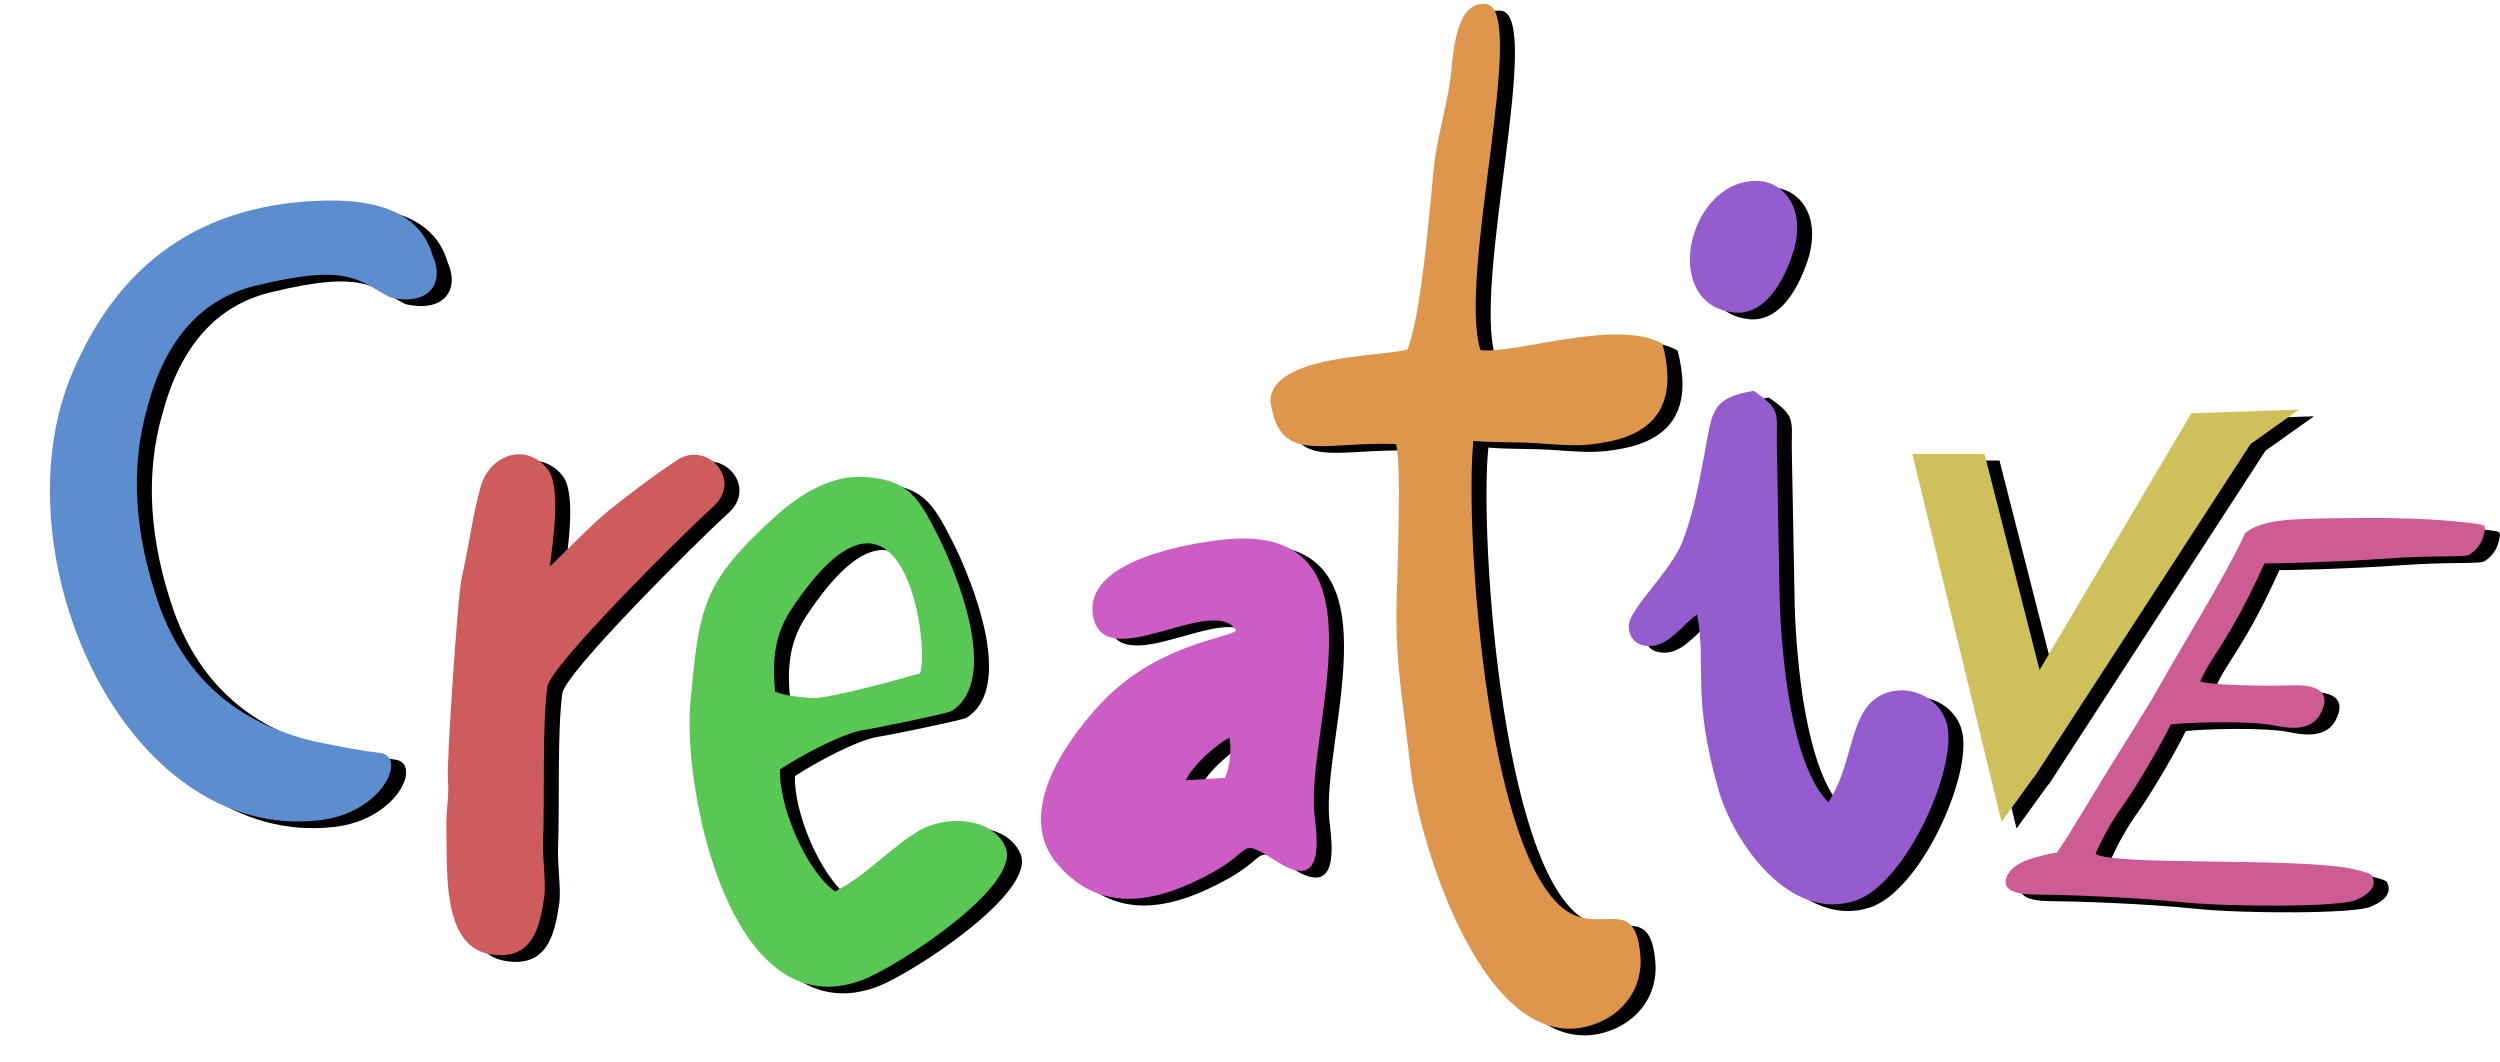
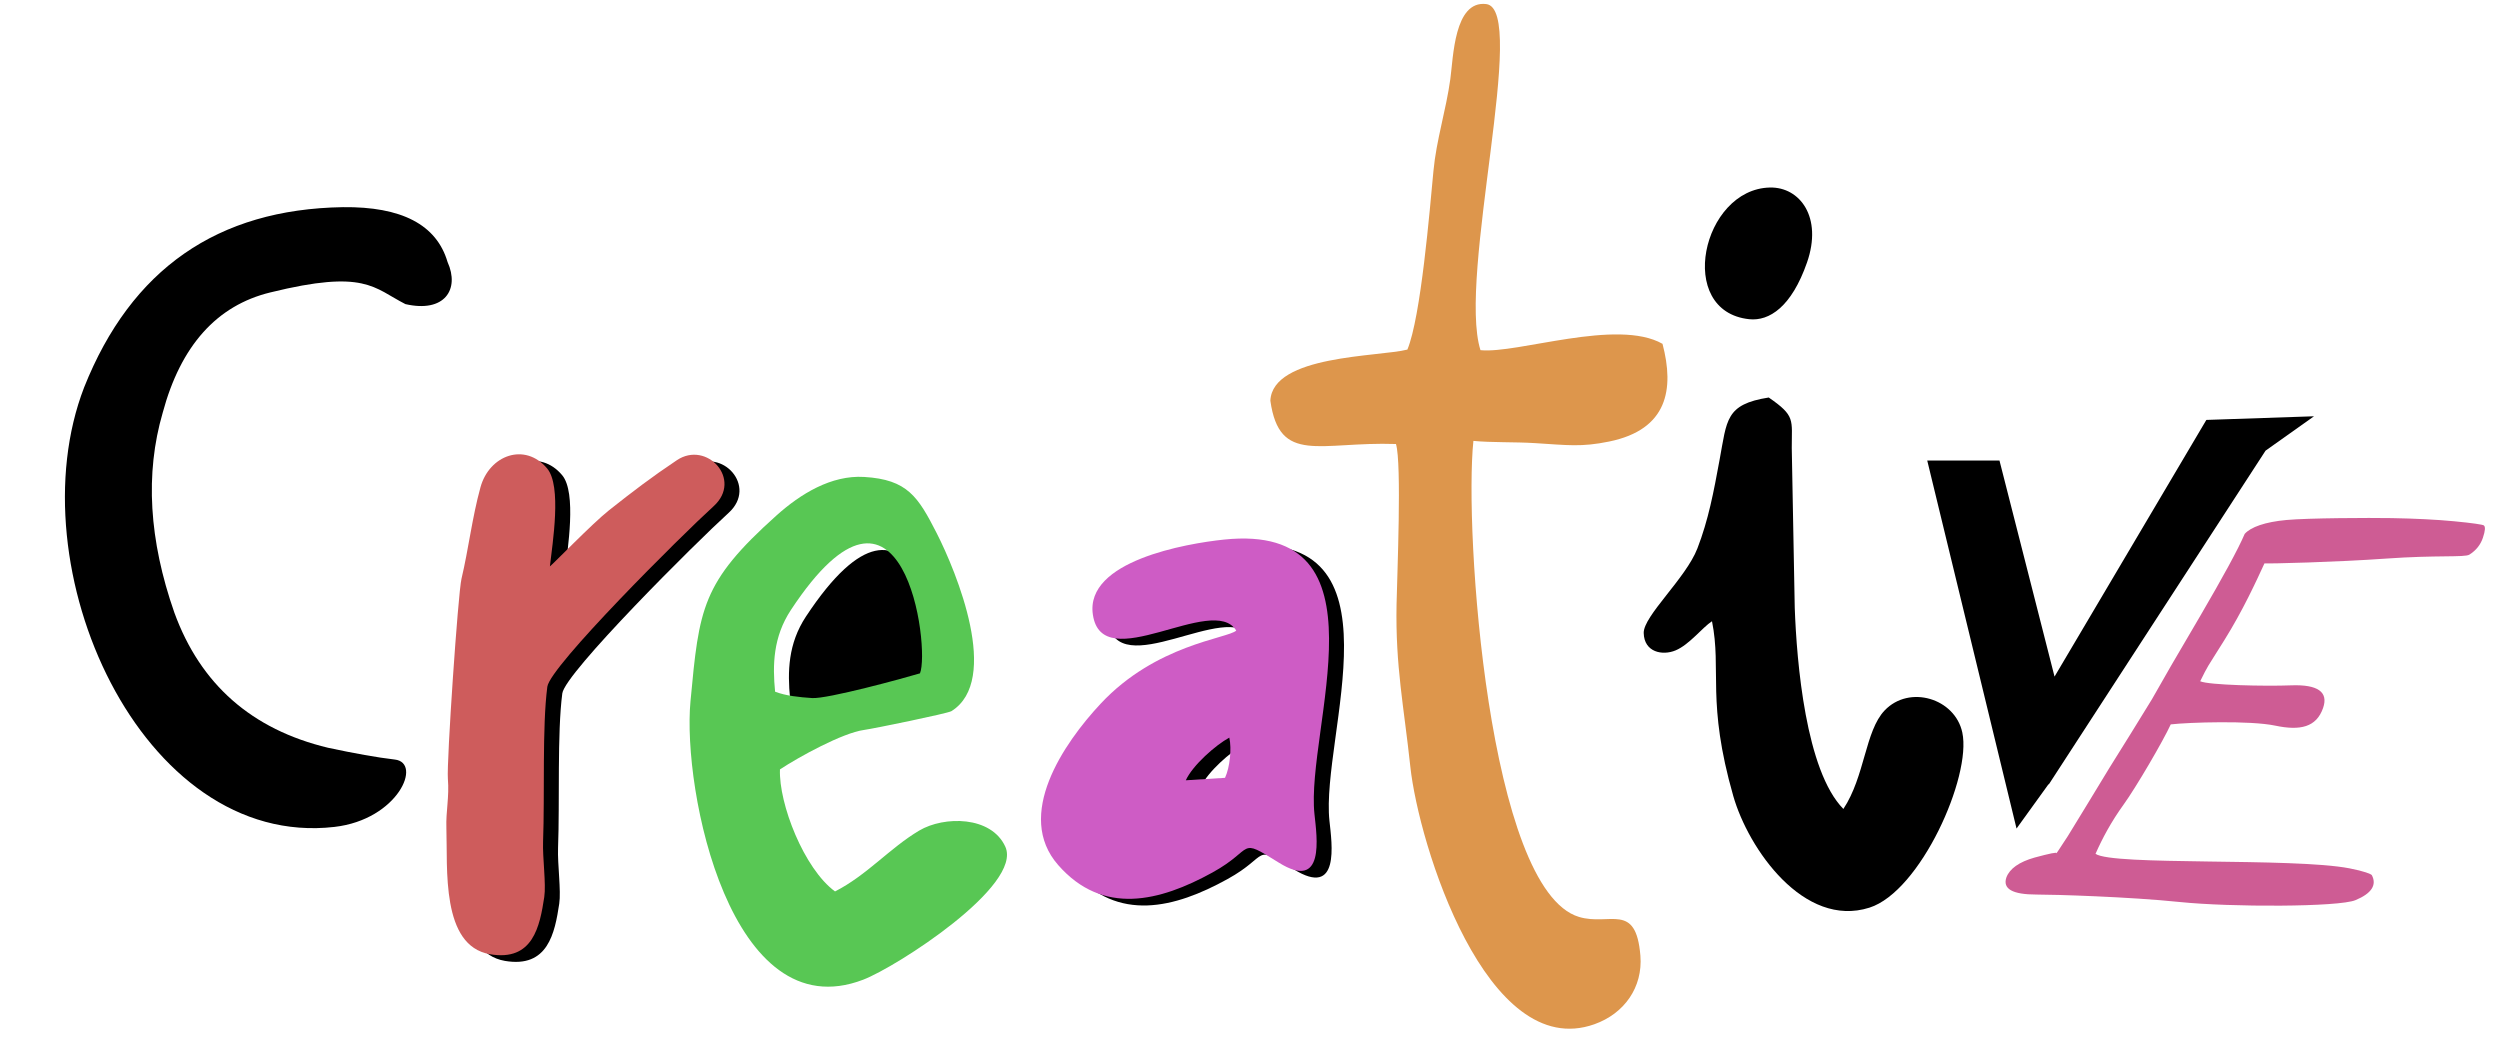
<svg xmlns="http://www.w3.org/2000/svg" height="163.8" preserveAspectRatio="xMidYMid meet" version="1.1" viewBox="-7.7 -0.6 385.5 163.8" width="385.5" zoomAndPan="magnify">
  <defs>
    <clipPath id="clip1">
      <path d="m190 1h62v158.06h-62z" />
    </clipPath>
    <clipPath id="clip2">
-       <path d="m303 80h74.79v61h-74.79z" />
-     </clipPath>
+       </clipPath>
  </defs>
  <g id="surface1">
    <g id="change1_1">
      <path d="m177.46 120.75c1.07-2.34 4.6-5.44 6.71-6.58 0.39 1.75 0.08 4.58-0.66 6.2zm7.78-23.086c-1.36 1.231-12.36 2.121-20.91 11.266-5.74 6.15-13.29 17.23-6.54 24.9 6.88 7.84 15.66 5.62 23.78 1.13 6.64-3.65 3.81-5.53 10.22-1.52 7.17 4.47 5.89-3.92 5.51-7.48-1.39-13.12 12.04-45.058-13.97-42.327-5.77 0.605-21.42 3.281-20.2 11.562 1.43 9.765 18.55-3.386 22.11 2.469" fill="inherit" fill-rule="evenodd" />
    </g>
    <g clip-path="url(#clip1)" id="change1_7">
-       <path d="m211.63 54.332c-4.38 1.129-20.8 0.816-21.13 7.883 1.4 9.93 7.63 6.273 19.37 6.68 0.91 2.996 0.18 20.175 0.09 24.703-0.19 9.612 1.14 15.802 2.13 25.022 1.28 12.05 11.77 45.65 28.37 39.75 4.63-1.64 7.5-5.73 7.1-10.58-0.67-8.34-4.73-4.54-9.47-5.97-13.97-4.22-17.73-59.617-16.28-73.406 2.71 0.27 6.39 0.148 9.49 0.344 5.04 0.308 7.12 0.64 11.45-0.246 9.03-1.852 10.06-8.071 8.23-15.067-7-3.98-22.37 1.563-28.08 0.977-3.6-11.313 7.44-52.59 0.88-53.367-4.94-0.586-5.07 8.242-5.53 11.57-0.66 4.801-2.16 9.41-2.61 14.145-0.56 5.98-1.91 22.527-4.01 27.562" fill="inherit" fill-rule="evenodd" />
-     </g>
+       </g>
    <g id="change1_2">
-       <path d="m114.13 107.09c-0.4-4.11-0.32-8.422 2.44-12.61 17.39-26.359 21.51 5.89 19.9 9.78-2.5 0.75-14.32 3.97-16.63 3.81-1.97-0.14-4.06-0.35-5.71-0.98zm9.24 30.8c-4.77-3.5-8.69-13.52-8.49-18.82 2.93-1.93 9.64-5.62 12.95-6.08 1.48-0.2 12.93-2.56 13.49-2.9 7.64-4.77 0.8-21.438-2.27-27.445-2.87-5.625-4.51-8.278-11.19-8.672-5.07-0.305-9.79 2.605-13.52 5.941-11.55 10.352-11.91 14.285-13.25 28.656-1.293 13.7 6.18 50.77 26.62 42.93 5.19-2 24.64-14.52 21.92-20.51-2.17-4.77-9.43-4.77-13.27-2.49-4.58 2.71-8.02 6.86-12.99 9.39" fill="inherit" fill-rule="evenodd" />
+       <path d="m114.13 107.09c-0.4-4.11-0.32-8.422 2.44-12.61 17.39-26.359 21.51 5.89 19.9 9.78-2.5 0.75-14.32 3.97-16.63 3.81-1.97-0.14-4.06-0.35-5.71-0.98zm9.24 30.8" fill="inherit" fill-rule="evenodd" />
    </g>
    <g id="change1_3">
      <path d="m262.03 48.621c3.08 0.324 6.52-1.883 8.91-8.742 2.44-6.996-1.11-11.668-5.72-11.563-10.47 0.239-14.6 19.102-3.19 20.305zm-5.74 46.574c1.52 7.555-0.88 12.385 3.28 26.945 2.34 8.18 10.9 20.43 21 17.22 7.86-2.5 15.77-20.2 14.32-27-1.12-5.27-8.17-7.41-11.98-3.41-3.02 3.17-3.02 10.14-6.36 15.19-5.8-5.88-7.2-22.64-7.5-31.007l-0.46-24.641c-0.01-4.41 0.6-4.933-3.55-7.797-6.69 1.055-6.43 3.465-7.58 9.61-0.91 4.957-1.72 9.261-3.42 13.66-1.78 4.617-8.34 10.426-8.28 13.047 0.07 2.988 2.92 3.518 4.92 2.676 2.13-0.891 4.12-3.528 5.61-4.493" fill="inherit" fill-rule="evenodd" />
    </g>
    <g id="change1_4">
      <path d="m45.176 31.344c9.023-0.106 14.437 2.679 16.136 8.453 1.915 4.23-0.464 7.887-6.496 6.496-4.902-2.496-6.203-5.406-20.832-1.801-8.246 2.008-13.812 8.196-16.597 18.559-2.731 9.383-2.114 19.64 1.804 30.828 4.02 11.031 11.907 18.001 23.715 20.831 4.125 0.88 7.528 1.49 10.262 1.81 4.312 0.48 0.527 9.26-9.293 10.39-29.828 3.44-49.289-40.117-38.602-67.777 7.266-18.25 20.571-27.481 39.903-27.789" fill="inherit" />
    </g>
    <g id="change1_5">
      <path d="m79.406 87.766c0.403-3.618 1.852-12.387-0.422-15.094-3.422-4.09-8.925-2.07-10.285 2.902-1.297 4.719-1.832 9.473-2.926 14.106-0.531 2.265-2.304 28.27-2.097 30.82 0.234 2.85-0.321 5.03-0.235 7.6 0.211 6.2-0.851 18.16 6.715 19.47 6.656 1.14 7.696-4.31 8.379-8.82 0.301-2-0.273-6.04-0.183-8.58 0.273-7.14-0.149-17.7 0.656-23.85 0.414-3.16 20.597-23.258 25.652-27.843 4.51-4.094-1.06-10.172-5.668-7.09-3.969 2.652-6.789 4.812-10.496 7.746-2.586 2.051-8.598 8.277-9.09 8.633" fill="inherit" fill-rule="evenodd" />
    </g>
    <g id="change1_6">
      <path d="m341.65 68.891l-33.44 51.489-0.01-0.08-4.95 6.86-13.77-56.746h11.14l8.49 33.316 23.41-39.578 16.6-0.562-7.47 5.301" fill="inherit" />
    </g>
    <g clip-path="url(#clip2)" id="change1_8">
      <path d="m317.74 132.09c1.07-2.43 2.44-4.98 4.32-7.59 1.91-2.64 6.11-9.81 7.28-12.37 2.8-0.32 12.23-0.62 16.09 0.19 3.88 0.82 6.37 0.24 7.4-2.72 0.86-2.48-0.82-3.65-4.91-3.49-4.02 0.16-12.74-0.03-14.04-0.64 1.31-2.63 0.82-1.68 3.7-6.29 2.9-4.637 4.97-9.192 6.21-11.879 0.74 0.062 11.02-0.188 18.75-0.739 7.8-0.558 12.11-0.156 12.84-0.605 1.07-0.668 1.75-1.566 2.1-2.625 0.36-1.082 0.4-1.699 0.13-1.891-0.19-0.125-1.69-0.359-4.61-0.636-2.8-0.266-5.98-0.418-9.59-0.481-3.46-0.062-12.89-0.019-16.22 0.285-3.31 0.305-5.51 1.09-6.45 2.149-1.04 2.43-3.36 6.656-6.87 12.676-3.53 5.986-6.01 10.276-7.44 12.836-2.1 3.43-4.3 6.98-6.57 10.6-2.28 3.74-4.4 7.26-6.4 10.5-1.31 2.02-1.89 2.88-1.75 2.63 0.11-0.2-1.01 0.03-3.38 0.67-2.36 0.67-3.83 1.69-4.34 3.07-0.6 1.76 0.94 2.62 4.65 2.62 2.79 0 14.22 0.34 22.08 1.16 7.88 0.81 24.54 0.78 27.11-0.29 2.47-1.03 3.31-2.33 2.52-3.84-0.09-0.19-1.18-0.62-3.44-1.06-8.79-1.7-36.57-0.38-39.17-2.24" fill="inherit" />
    </g>
    <g id="change2_1">
      <path d="m175.15 119.72c1.07-2.33 4.6-5.43 6.71-6.58 0.39 1.75 0.08 4.59-0.66 6.2zm7.78-23.083c-1.36 1.23-12.37 2.121-20.91 11.273-5.74 6.14-13.29 17.22-6.54 24.89 6.88 7.84 15.66 5.62 23.78 1.14 6.64-3.66 3.81-5.54 10.22-1.53 7.17 4.48 5.89-3.91 5.51-7.48-1.39-13.11 12.04-45.055-13.97-42.325-5.77 0.606-21.42 3.282-20.2 11.563 1.43 9.762 18.54-3.387 22.11 2.469" fill="#ce5cc5" fill-rule="evenodd" />
    </g>
    <g id="change3_1">
      <path d="m209.32 53.305c-4.38 1.129-20.8 0.816-21.13 7.883 1.4 9.929 7.63 6.273 19.37 6.679 0.91 2.996 0.18 20.176 0.09 24.703-0.19 9.62 1.14 15.81 2.12 25.02 1.29 12.05 11.78 45.65 28.38 39.75 4.63-1.64 7.49-5.72 7.1-10.57-0.68-8.35-4.73-4.55-9.47-5.98-13.97-4.22-17.73-59.614-16.28-73.403 2.71 0.269 6.38 0.148 9.5 0.343 5.03 0.309 7.11 0.641 11.44-0.246 9.02-1.851 10.06-8.07 8.22-15.066-6.99-3.98-22.36 1.562-28.07 0.977-3.59-11.309 7.44-52.59 0.88-53.368-4.94-0.586-5.07 8.242-5.53 11.571-0.66 4.8-2.16 9.41-2.6 14.144-0.57 5.981-1.93 22.524-4.02 27.563" fill="#dd964c" fill-rule="evenodd" />
    </g>
    <g id="change4_1">
      <path d="m111.82 106.06c-0.4-4.11-0.32-8.419 2.44-12.607 17.39-26.359 21.51 5.891 19.9 9.777-2.5 0.75-14.32 3.98-16.64 3.81-1.96-0.13-4.05-0.34-5.7-0.98zm9.24 30.8c-4.77-3.49-8.69-13.52-8.49-18.82 2.93-1.93 9.64-5.62 12.95-6.08 1.48-0.2 12.93-2.55 13.49-2.9 7.64-4.77 0.79-21.435-2.27-27.443-2.87-5.625-4.51-8.277-11.19-8.672-5.07-0.304-9.8 2.606-13.52 5.942-11.56 10.351-11.91 14.285-13.257 28.653-1.285 13.71 6.187 50.77 26.627 42.93 5.19-1.99 24.64-14.51 21.92-20.51-2.17-4.76-9.43-4.76-13.27-2.49-4.58 2.72-8.03 6.86-12.99 9.39" fill="#58c754" fill-rule="evenodd" />
    </g>
    <g id="change5_1">
-       <path d="m259.72 47.594c3.08 0.324 6.52-1.883 8.91-8.742 2.44-6.997-1.11-11.668-5.72-11.563-10.47 0.238-14.6 19.102-3.19 20.305zm-5.74 46.574c1.52 7.552-0.89 12.382 3.29 26.952 2.34 8.18 10.89 20.42 21 17.21 7.85-2.5 15.76-20.2 14.31-27-1.12-5.26-8.17-7.41-11.98-3.41-3.02 3.18-3.01 10.14-6.36 15.2-5.81-5.89-7.2-22.65-7.51-31.015l-0.45-24.64c-0.01-4.41 0.6-4.934-3.55-7.797-6.69 1.055-6.43 3.465-7.58 9.609-0.92 4.957-1.72 9.262-3.42 13.661-1.78 4.617-8.34 10.425-8.28 13.046 0.07 2.989 2.92 3.52 4.92 2.676 2.13-0.89 4.11-3.527 5.61-4.492" fill="#945cce" fill-rule="evenodd" />
-     </g>
+       </g>
    <g id="change6_1">
-       <path d="m42.867 30.316c9.02-0.105 14.434 2.68 16.133 8.454 1.914 4.23-0.465 7.886-6.496 6.496-4.899-2.496-6.199-5.407-20.828-1.801-8.246 2.008-13.817 8.195-16.598 18.558-2.734 9.383-2.117 19.641 1.805 30.829 4.019 11.038 11.906 17.998 23.715 20.828 4.125 0.88 7.527 1.5 10.257 1.81 4.317 0.49 0.528 9.26-9.289 10.39-29.828 3.44-49.293-40.114-38.605-67.775 7.269-18.25 20.57-27.48 39.906-27.789" fill="#5c8dce" />
-     </g>
+       </g>
    <g id="change7_1">
      <path d="m77.094 86.738c0.406-3.617 1.851-12.386-0.418-15.093-3.426-4.09-8.926-2.071-10.289 2.902-1.297 4.719-1.828 9.473-2.926 14.105-0.531 2.266-2.305 28.268-2.098 30.818 0.235 2.85-0.32 5.03-0.23 7.6 0.207 6.21-0.856 18.16 6.715 19.47 6.656 1.15 7.691-4.31 8.379-8.82 0.3-2-0.278-6.04-0.184-8.58 0.269-7.14-0.152-17.7 0.656-23.85 0.41-3.15 20.598-23.255 25.651-27.841 4.51-4.094-1.06-10.172-5.67-7.09-3.965 2.653-6.789 4.813-10.496 7.746-2.586 2.051-8.598 8.278-9.09 8.633" fill="#ce5c5c" fill-rule="evenodd" />
    </g>
    <g id="change8_1">
-       <path d="m339.34 67.863l-33.44 51.497-0.02-0.08-4.94 6.86-13.76-56.753h11.13l8.49 33.323 23.41-39.585 16.59-0.563-7.46 5.301" fill="#cec15c" />
-     </g>
+       </g>
    <g id="change9_1">
      <path d="m315.43 131.06c1.07-2.43 2.44-4.97 4.32-7.58 1.91-2.64 6.11-9.82 7.28-12.38 2.8-0.32 12.24-0.62 16.09 0.19 3.88 0.82 6.37 0.25 7.4-2.72 0.86-2.47-0.82-3.64-4.91-3.49-4.02 0.16-12.74-0.03-14.04-0.63 1.31-2.63 0.82-1.69 3.7-6.298 2.9-4.636 4.97-9.191 6.21-11.879 0.73 0.063 11.02-0.187 18.75-0.738 7.79-0.558 12.11-0.156 12.84-0.605 1.07-0.668 1.75-1.567 2.1-2.625 0.36-1.082 0.4-1.7 0.13-1.891-0.19-0.125-1.69-0.359-4.61-0.637-2.8-0.265-5.98-0.418-9.59-0.484-3.46-0.059-12.89-0.016-16.22 0.289-3.32 0.305-5.51 1.09-6.45 2.148-1.04 2.43-3.36 6.657-6.87 12.676-3.53 5.984-6.01 10.274-7.44 12.834-2.1 3.43-4.3 6.98-6.57 10.6-2.28 3.75-4.41 7.27-6.4 10.5-1.31 2.02-1.89 2.88-1.75 2.63 0.11-0.2-1.01 0.03-3.38 0.67-2.36 0.67-3.83 1.7-4.34 3.07-0.59 1.76 0.94 2.63 4.65 2.63 2.79 0 14.22 0.34 22.08 1.15 7.88 0.81 24.54 0.79 27.11-0.29 2.47-1.03 3.31-2.33 2.52-3.84-0.09-0.18-1.18-0.62-3.44-1.06-8.79-1.69-36.57-0.38-39.17-2.24" fill="#ce5c94" />
    </g>
  </g>
</svg>